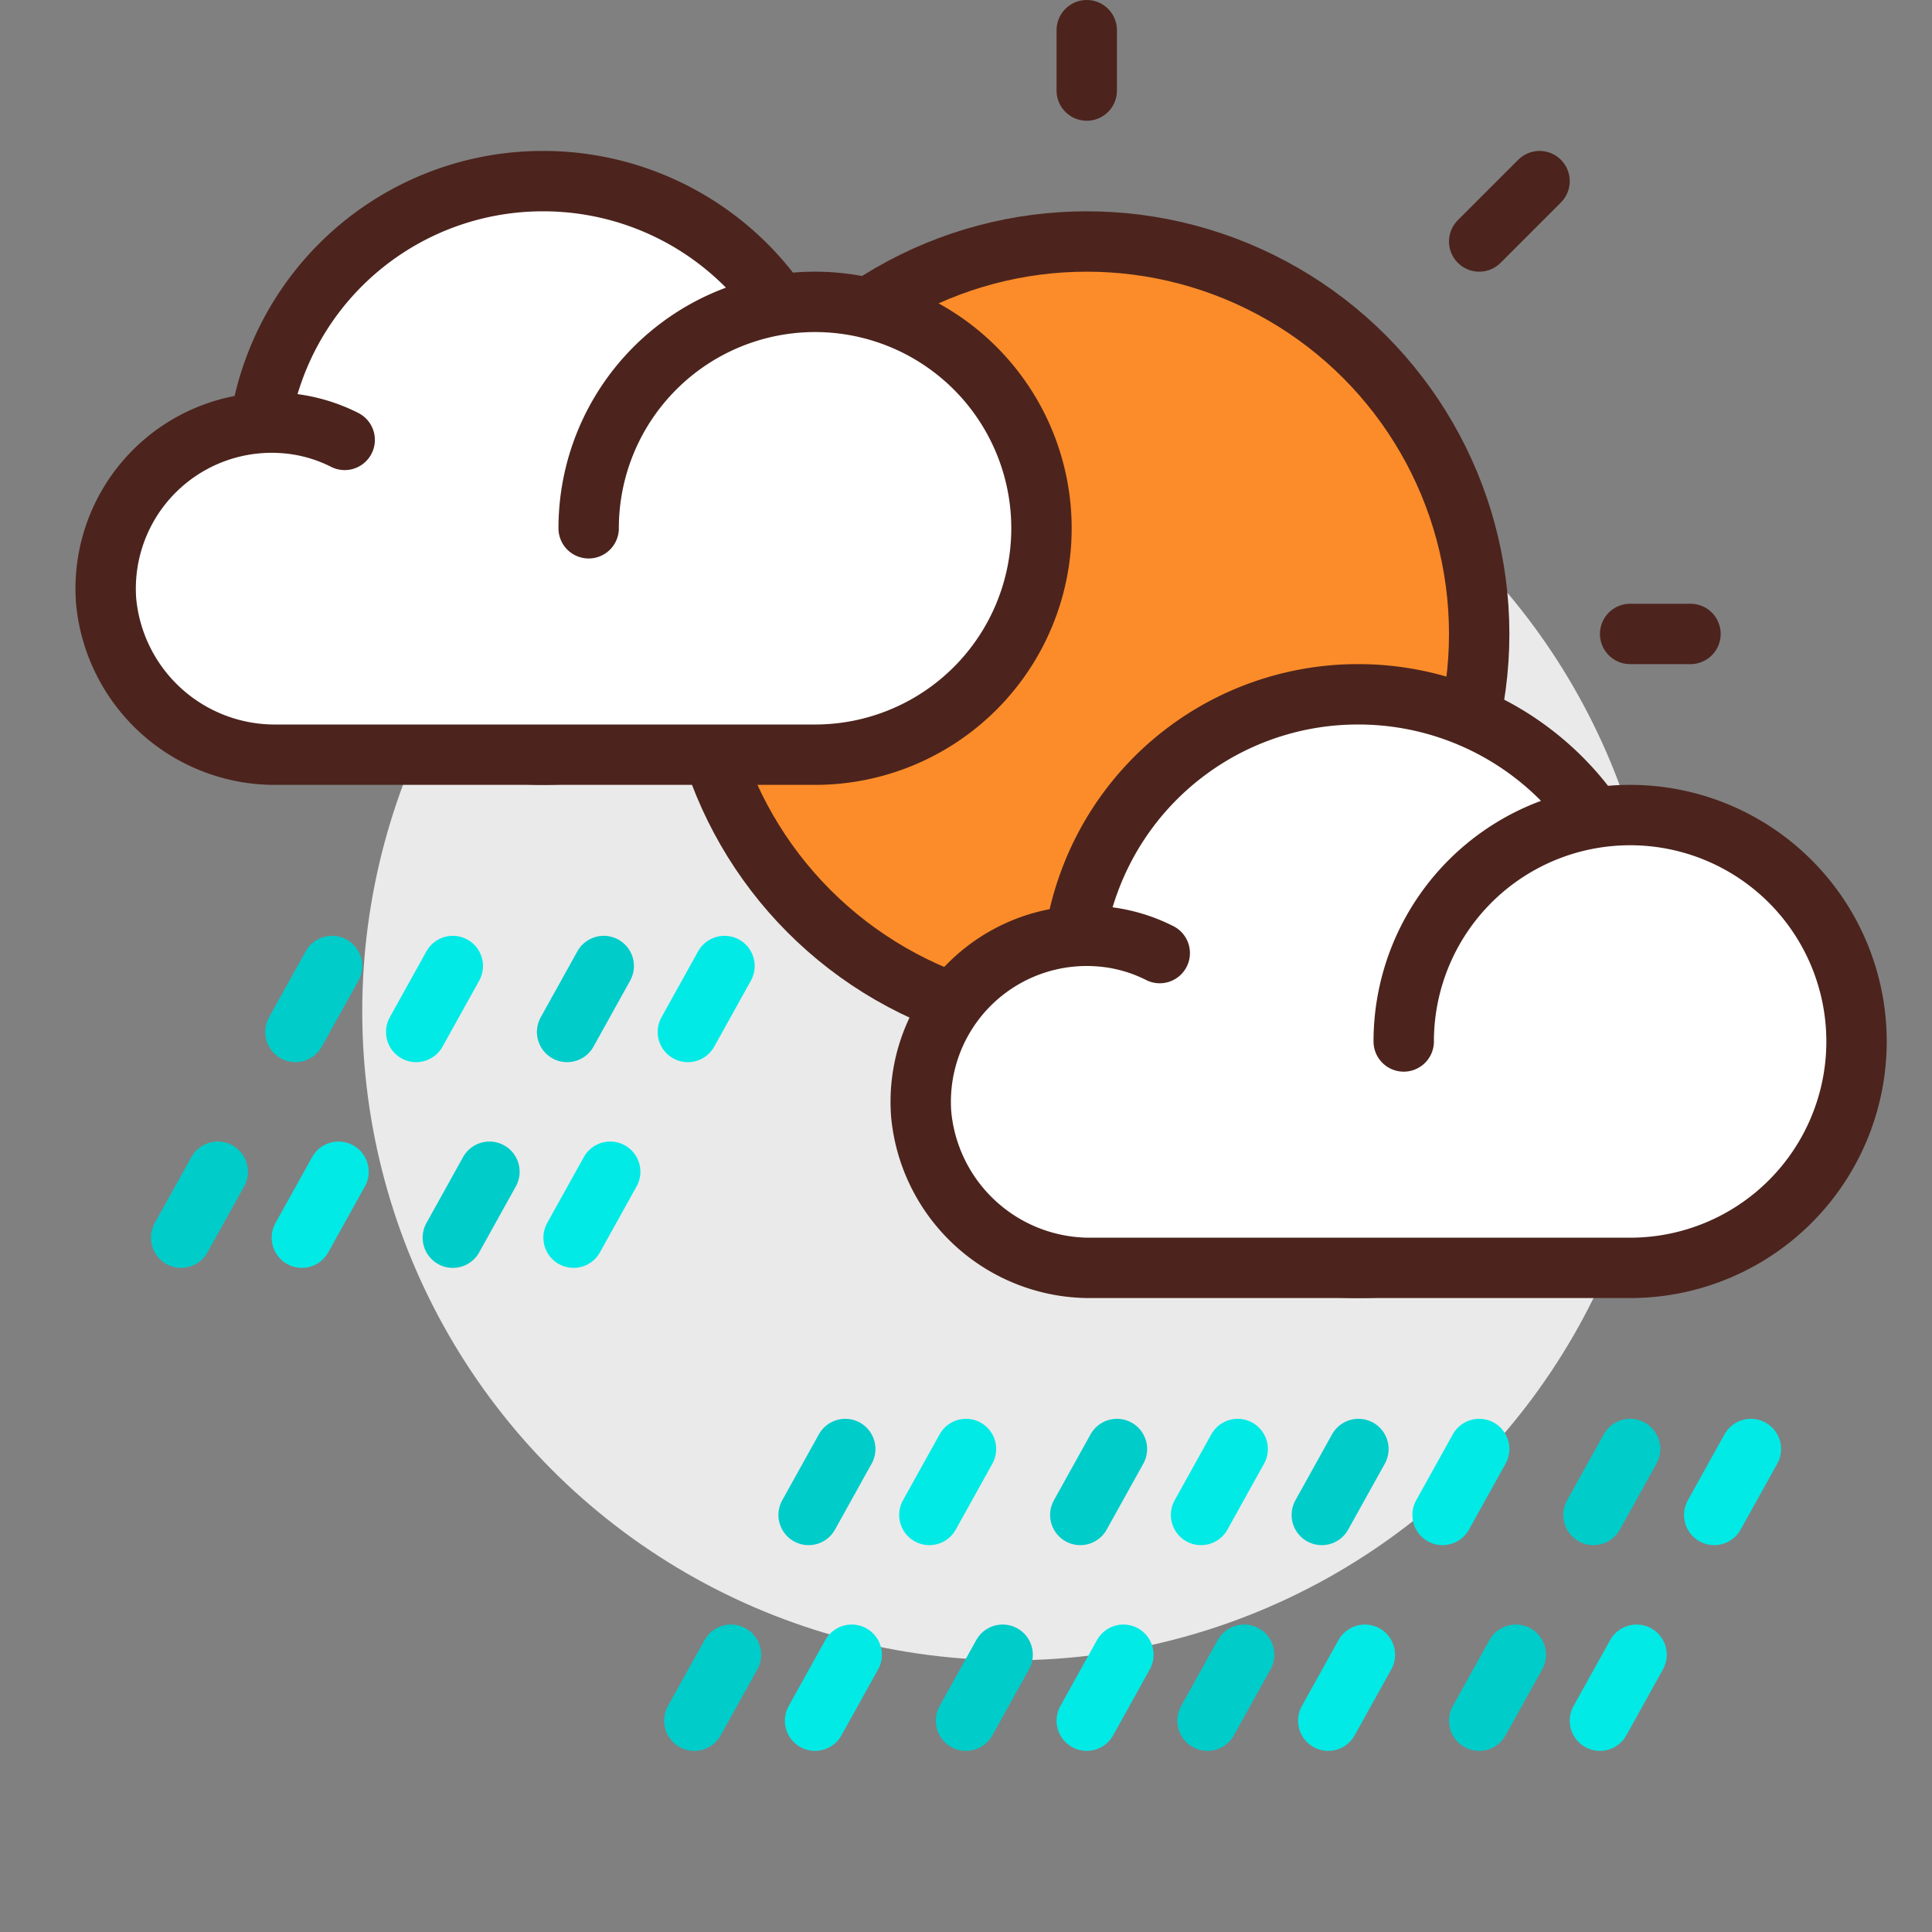
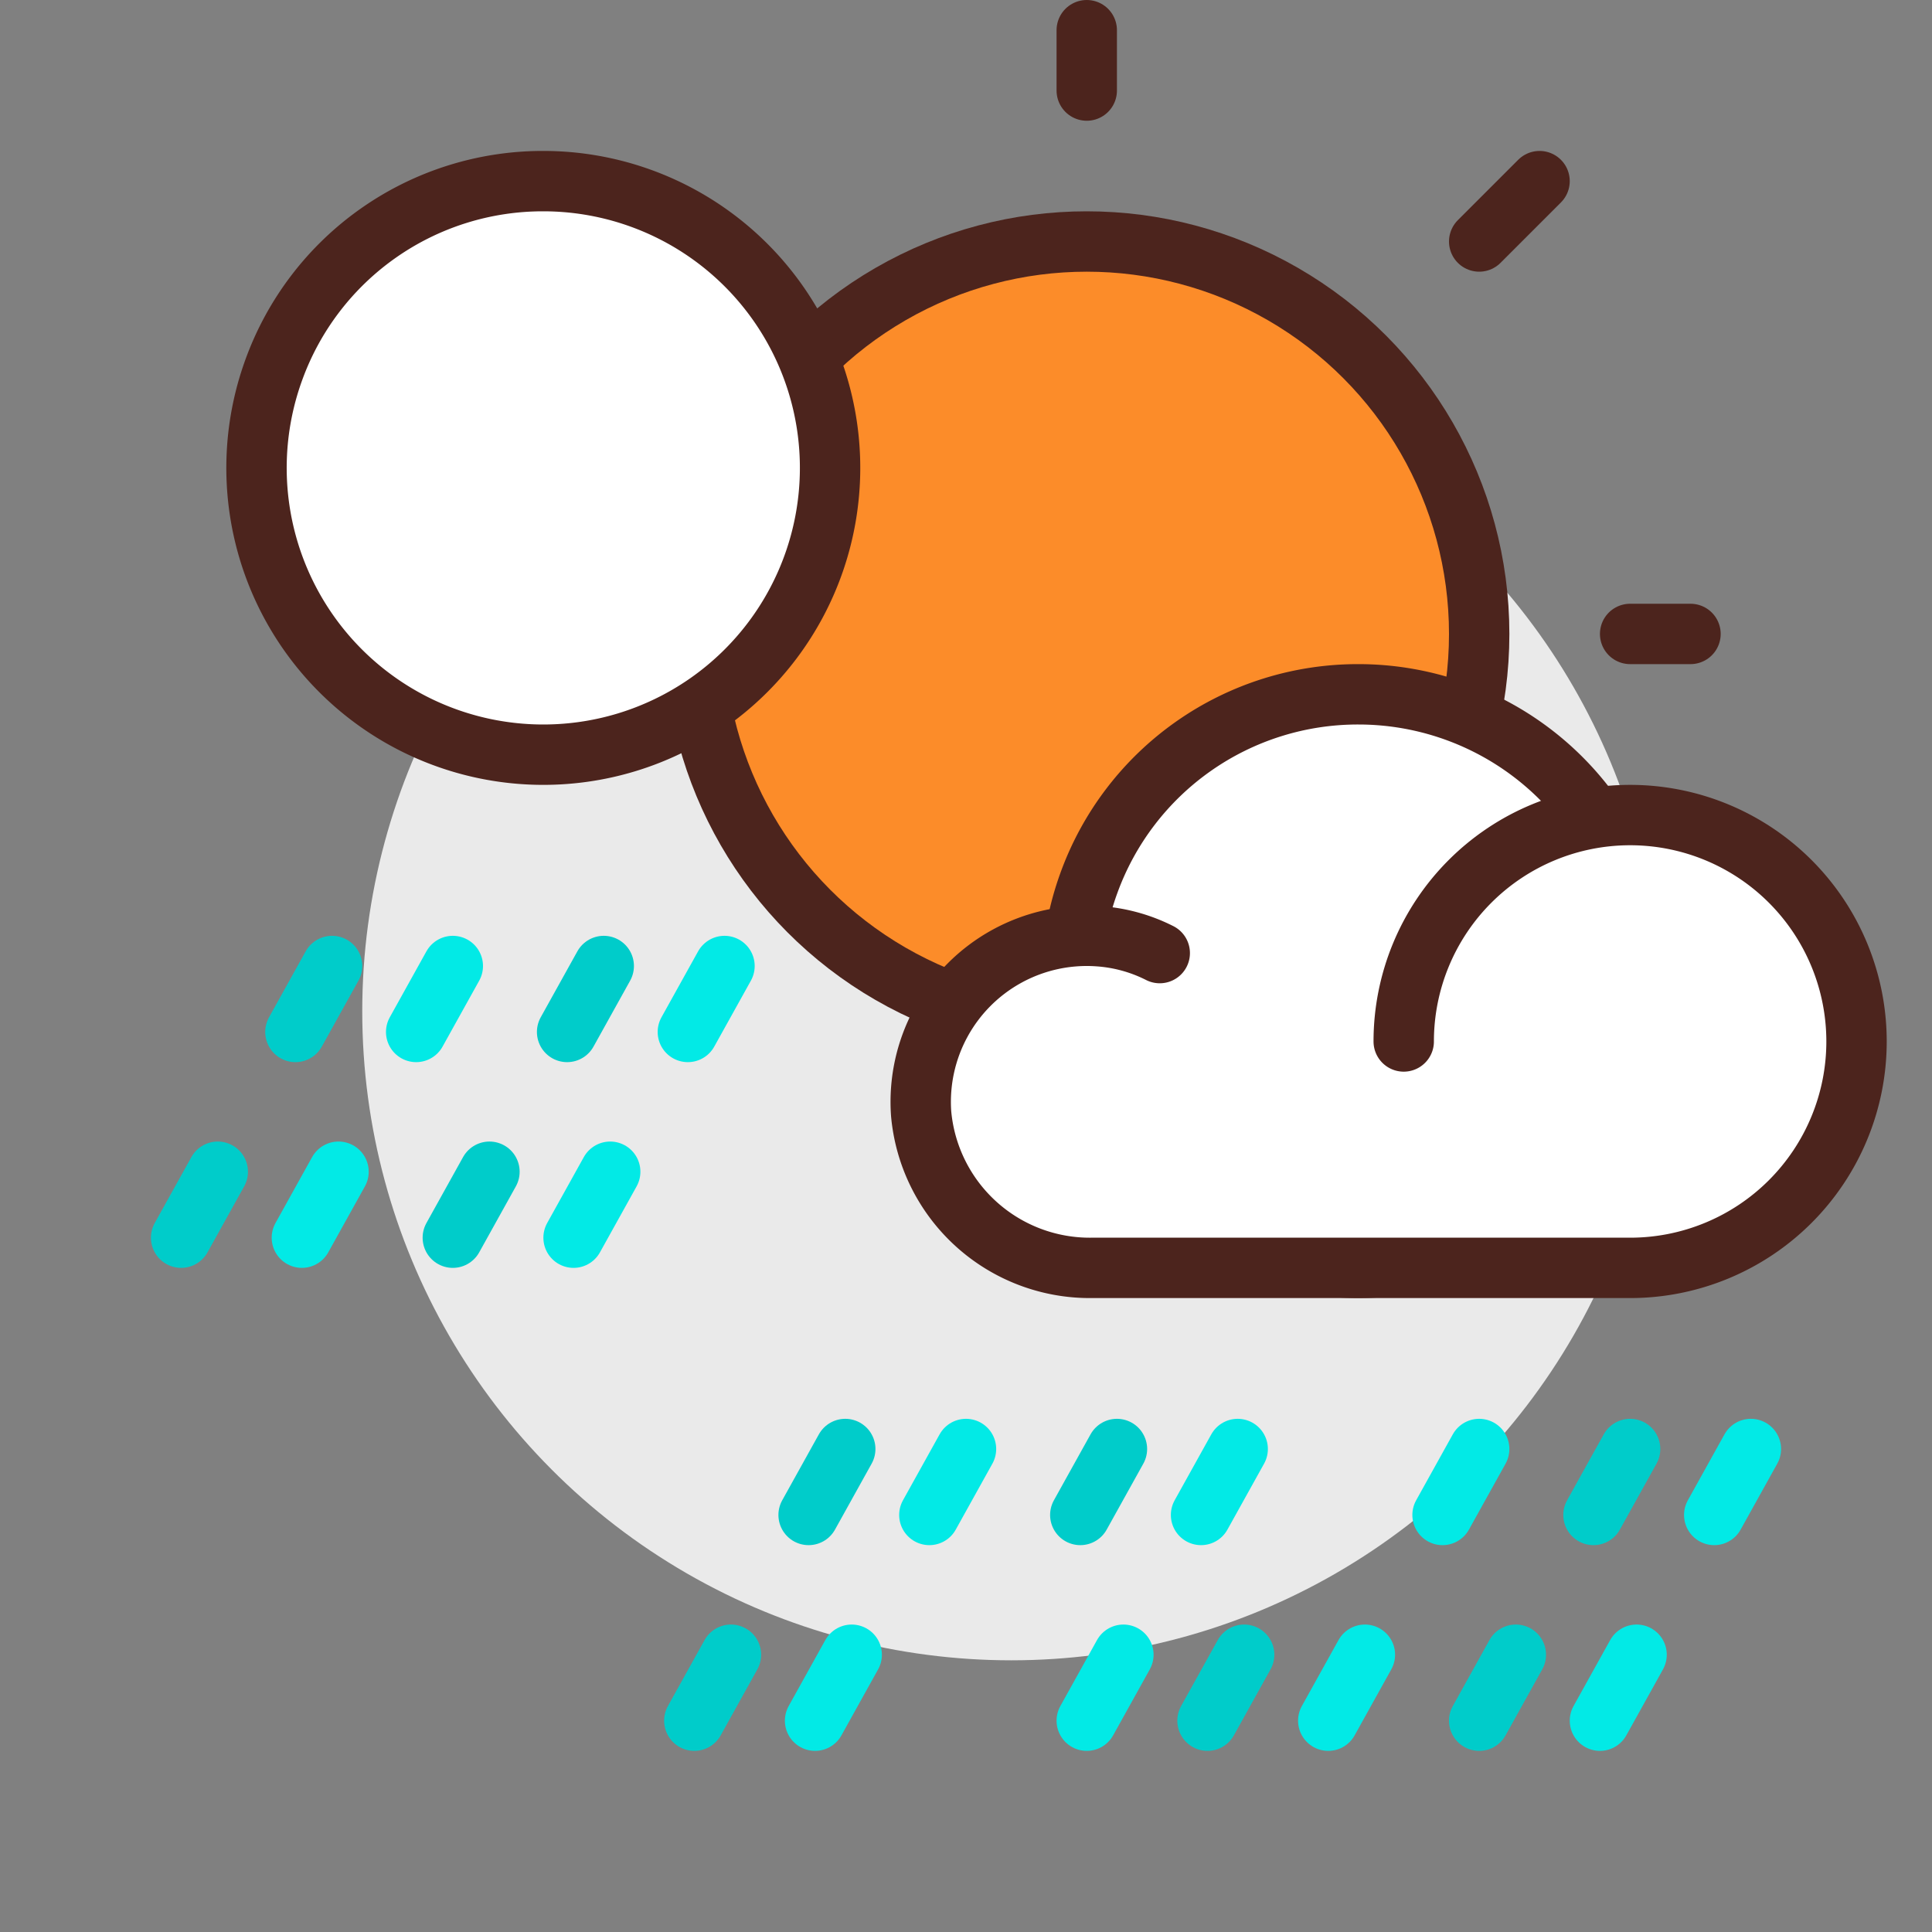
<svg xmlns="http://www.w3.org/2000/svg" width="800px" height="800px" viewBox="0 0 64 64">
  <rect x="0" y="0" width="64" height="64" fill="#808080" stroke="none" />
  <title>rain</title>
  <g id="rain">
    <circle cx="33.5" cy="33.5" r="21.5" style="fill:#eaeaea" />
    <circle cx="36" cy="21" r="13" style="fill:#fc8c29;stroke:#4c241d;stroke-linecap:round;stroke-linejoin:round;stroke-width:2px" />
    <line x1="36" y1="1" x2="36" y2="3" style="fill:none;stroke:#4c241d;stroke-linecap:round;stroke-linejoin:round;stroke-width:2px" />
    <line x1="56" y1="21" x2="54" y2="21" style="fill:none;stroke:#4c241d;stroke-linecap:round;stroke-linejoin:round;stroke-width:2px" />
    <line x1="49" y1="8" x2="51" y2="6" style="fill:none;stroke:#4c241d;stroke-linecap:round;stroke-linejoin:round;stroke-width:2px" />
    <path d="M9.067,12.26A9.5,9.5,0,1,0,18,6a9.476,9.476,0,0,0-8.933,6.26" style="fill:#ffffff;stroke:#4c241d;stroke-linecap:round;stroke-linejoin:round;stroke-width:2px" />
-     <path d="M19.5,17.5A7.5,7.5,0,1,1,27,25H9.169a5.611,5.611,0,0,1-5.655-5.108,5.5,5.5,0,0,1,5.878-5.878,5.283,5.283,0,0,1,2.026.558" style="fill:#ffffff;stroke:#4c241d;stroke-linecap:round;stroke-linejoin:round;stroke-width:2px" />
    <path d="M36.067,29.26A9.5,9.5,0,1,0,45,23a9.476,9.476,0,0,0-8.933,6.26" style="fill:#ffffff;stroke:#4c241d;stroke-linecap:round;stroke-linejoin:round;stroke-width:2px" />
    <path d="M46.5,34.5A7.5,7.5,0,1,1,54,42H36.169a5.611,5.611,0,0,1-5.655-5.108,5.5,5.5,0,0,1,5.878-5.878,5.283,5.283,0,0,1,2.026.558" style="fill:#ffffff;stroke:#4c241d;stroke-linecap:round;stroke-linejoin:round;stroke-width:2px" />
    <line x1="11" y1="32" x2="9.786" y2="34.185" style="fill:none;stroke:#00ccca;stroke-linecap:round;stroke-linejoin:round;stroke-width:2px" />
    <line x1="7.214" y1="38.815" x2="6" y2="41" style="fill:none;stroke:#00ccca;stroke-linecap:round;stroke-linejoin:round;stroke-width:2px" />
    <line x1="15" y1="32" x2="13.786" y2="34.185" style="fill:none;stroke:#02eae6;stroke-linecap:round;stroke-linejoin:round;stroke-width:2px" />
    <line x1="11.214" y1="38.815" x2="10" y2="41" style="fill:none;stroke:#02eae6;stroke-linecap:round;stroke-linejoin:round;stroke-width:2px" />
    <line x1="20" y1="32" x2="18.786" y2="34.185" style="fill:none;stroke:#00ccca;stroke-linecap:round;stroke-linejoin:round;stroke-width:2px" />
    <line x1="16.214" y1="38.815" x2="15" y2="41" style="fill:none;stroke:#00ccca;stroke-linecap:round;stroke-linejoin:round;stroke-width:2px" />
    <line x1="24" y1="32" x2="22.786" y2="34.185" style="fill:none;stroke:#02eae6;stroke-linecap:round;stroke-linejoin:round;stroke-width:2px" />
    <line x1="20.214" y1="38.815" x2="19" y2="41" style="fill:none;stroke:#02eae6;stroke-linecap:round;stroke-linejoin:round;stroke-width:2px" />
    <line x1="28" y1="48" x2="26.786" y2="50.185" style="fill:none;stroke:#00ccca;stroke-linecap:round;stroke-linejoin:round;stroke-width:2px" />
    <line x1="24.214" y1="54.815" x2="23" y2="57" style="fill:none;stroke:#00ccca;stroke-linecap:round;stroke-linejoin:round;stroke-width:2px" />
    <line x1="32" y1="48" x2="30.786" y2="50.185" style="fill:none;stroke:#02eae6;stroke-linecap:round;stroke-linejoin:round;stroke-width:2px" />
    <line x1="28.214" y1="54.815" x2="27" y2="57" style="fill:none;stroke:#02eae6;stroke-linecap:round;stroke-linejoin:round;stroke-width:2px" />
    <line x1="37" y1="48" x2="35.786" y2="50.185" style="fill:none;stroke:#00ccca;stroke-linecap:round;stroke-linejoin:round;stroke-width:2px" />
-     <line x1="33.214" y1="54.815" x2="32" y2="57" style="fill:none;stroke:#00ccca;stroke-linecap:round;stroke-linejoin:round;stroke-width:2px" />
    <line x1="41" y1="48" x2="39.786" y2="50.185" style="fill:none;stroke:#02eae6;stroke-linecap:round;stroke-linejoin:round;stroke-width:2px" />
    <line x1="37.214" y1="54.815" x2="36" y2="57" style="fill:none;stroke:#02eae6;stroke-linecap:round;stroke-linejoin:round;stroke-width:2px" />
-     <line x1="45" y1="48" x2="43.786" y2="50.185" style="fill:none;stroke:#00ccca;stroke-linecap:round;stroke-linejoin:round;stroke-width:2px" />
    <line x1="41.214" y1="54.815" x2="40" y2="57" style="fill:none;stroke:#00ccca;stroke-linecap:round;stroke-linejoin:round;stroke-width:2px" />
    <line x1="49" y1="48" x2="47.786" y2="50.185" style="fill:none;stroke:#02eae6;stroke-linecap:round;stroke-linejoin:round;stroke-width:2px" />
    <line x1="45.214" y1="54.815" x2="44" y2="57" style="fill:none;stroke:#02eae6;stroke-linecap:round;stroke-linejoin:round;stroke-width:2px" />
    <line x1="54" y1="48" x2="52.786" y2="50.185" style="fill:none;stroke:#00ccca;stroke-linecap:round;stroke-linejoin:round;stroke-width:2px" />
    <line x1="50.214" y1="54.815" x2="49" y2="57" style="fill:none;stroke:#00ccca;stroke-linecap:round;stroke-linejoin:round;stroke-width:2px" />
    <line x1="58" y1="48" x2="56.786" y2="50.185" style="fill:none;stroke:#02eae6;stroke-linecap:round;stroke-linejoin:round;stroke-width:2px" />
    <line x1="54.214" y1="54.815" x2="53" y2="57" style="fill:none;stroke:#02eae6;stroke-linecap:round;stroke-linejoin:round;stroke-width:2px" />
  </g>
</svg>